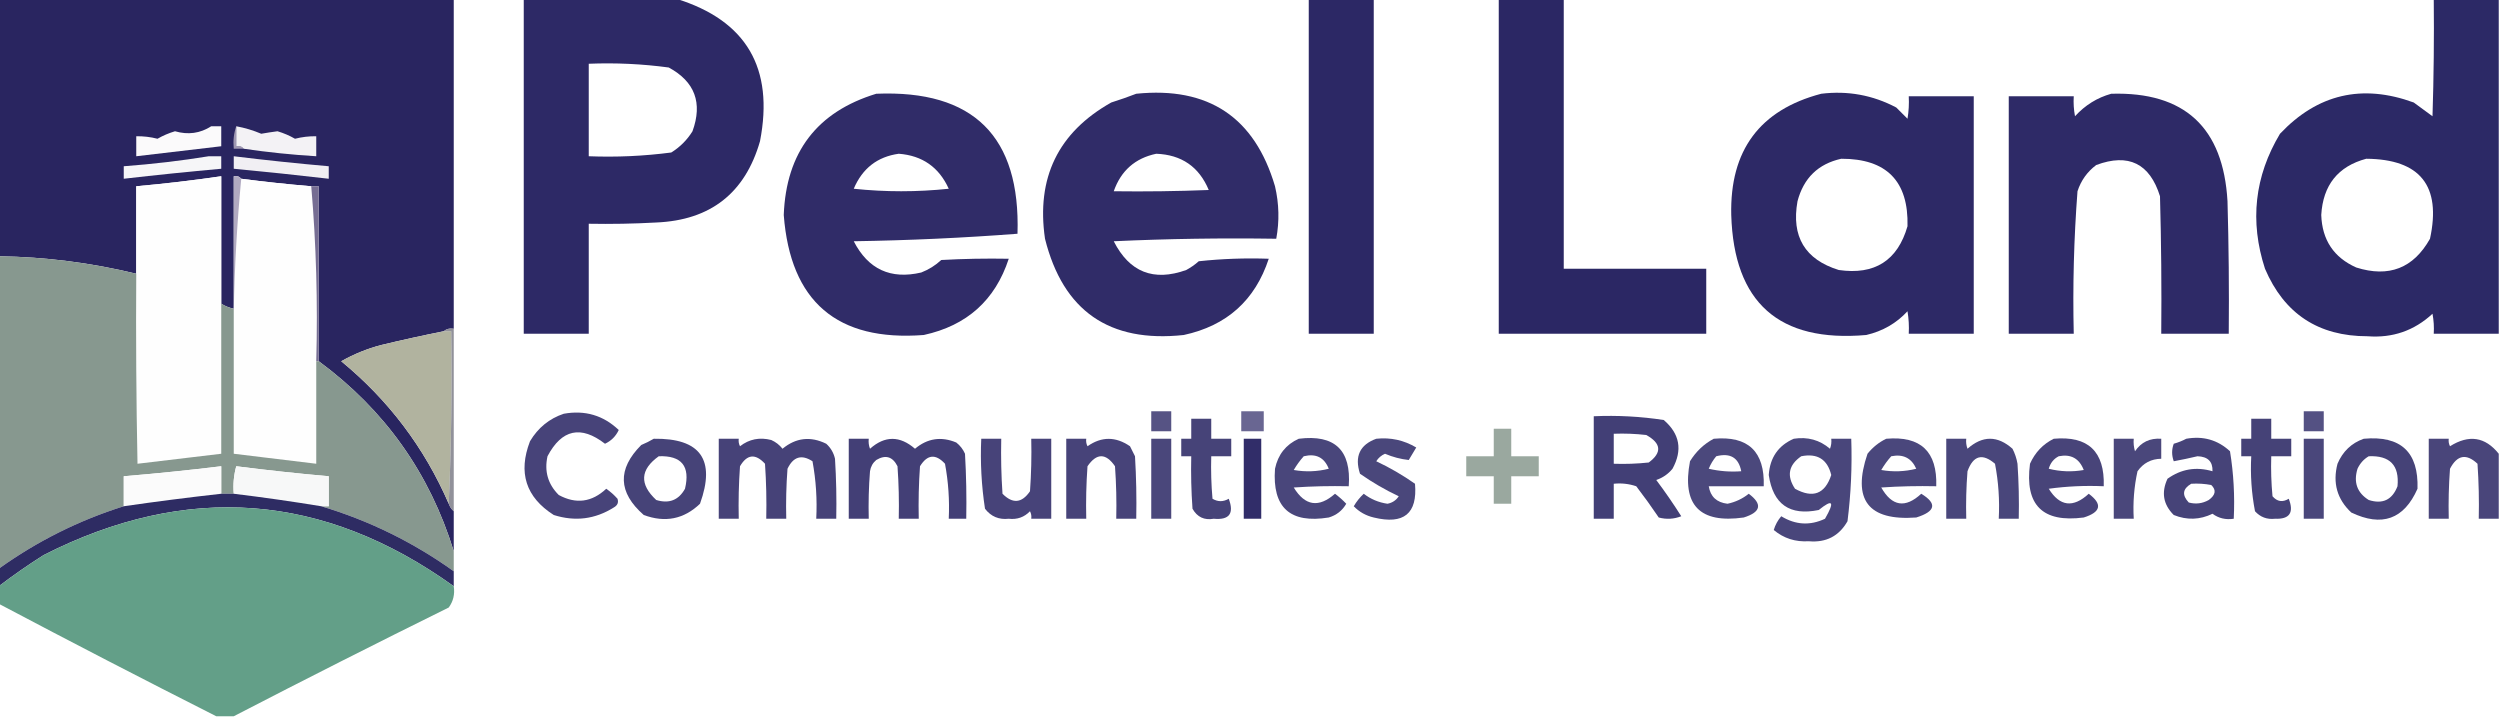
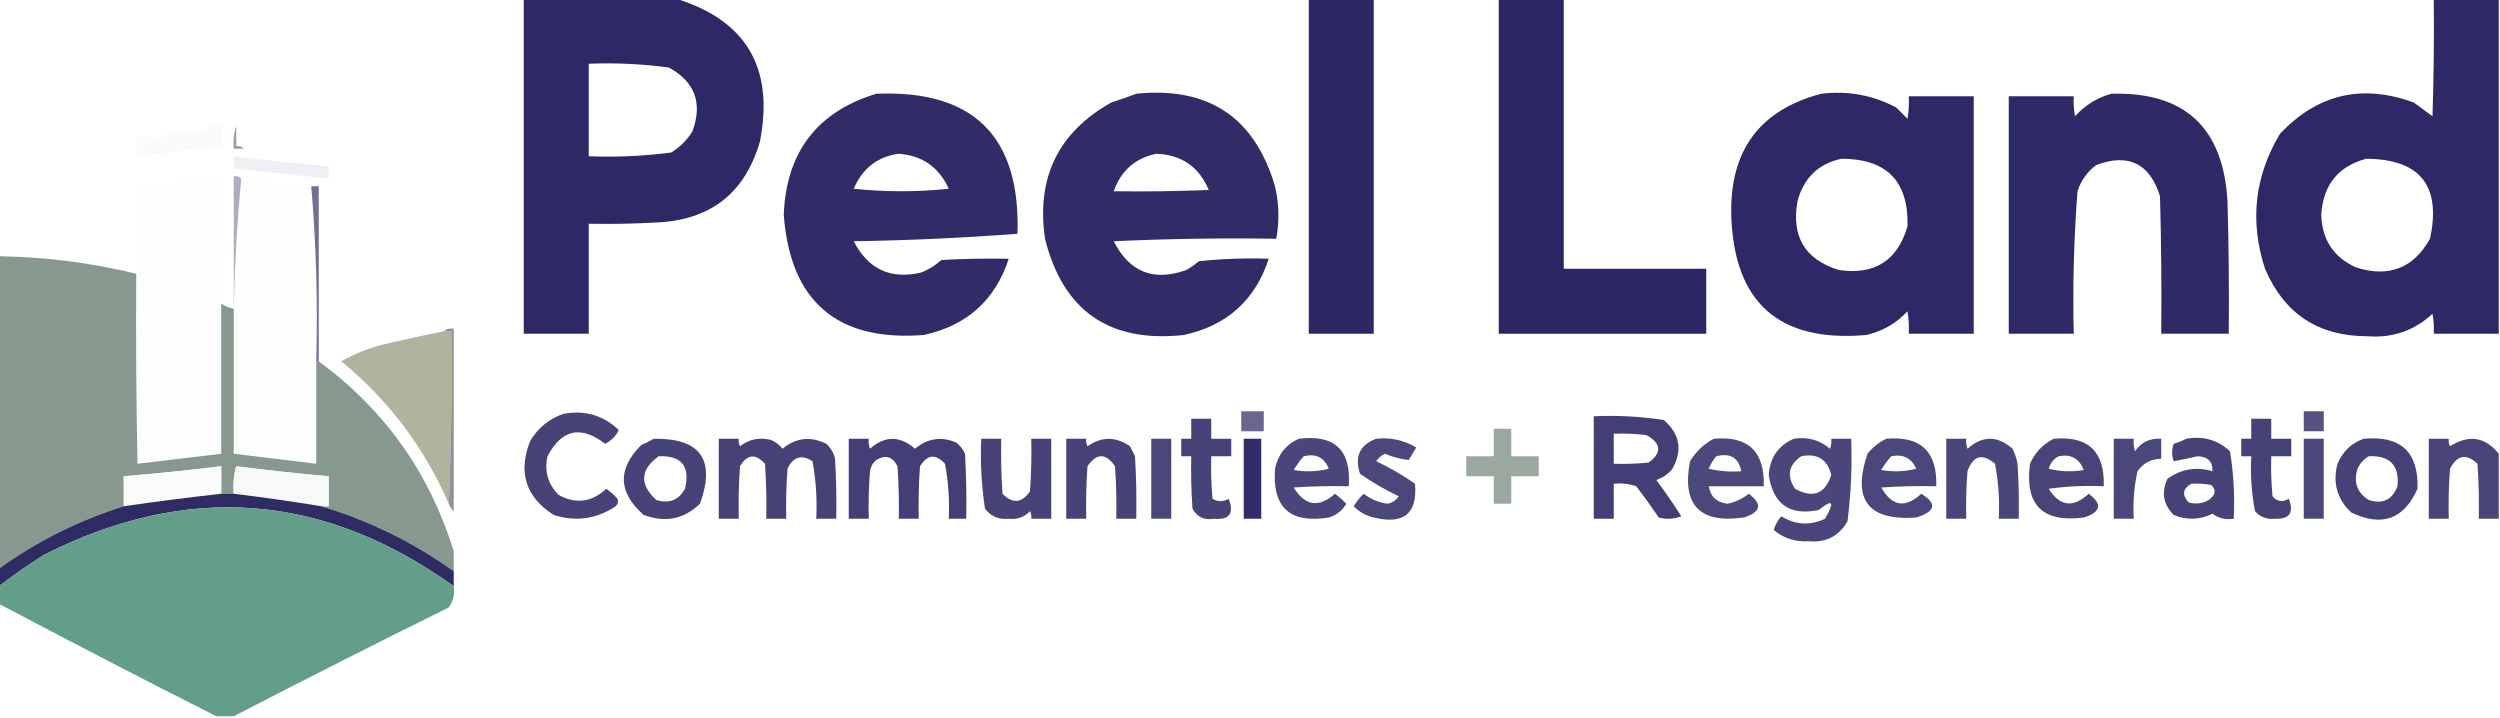
<svg xmlns="http://www.w3.org/2000/svg" version="1.1" width="1000px" height="287px" style="shape-rendering:geometricPrecision; text-rendering:geometricPrecision; image-rendering:optimizeQuality; fill-rule:evenodd; clip-rule:evenodd">
  <g>
-     <path style="opacity:0.994" fill="#292560" d="M -0.5,-0.5 C 60.167,-0.5 120.833,-0.5 181.5,-0.5C 181.5,43.5 181.5,87.5 181.5,131.5C 179.901,131.232 178.568,131.566 177.5,132.5C 169.156,134.169 160.822,136.002 152.5,138C 146.852,139.491 141.519,141.658 136.5,144.5C 155.446,160.078 169.78,179.078 179.5,201.5C 179.932,202.71 180.599,203.71 181.5,204.5C 181.5,209.833 181.5,215.167 181.5,220.5C 171.873,189.257 153.873,163.924 127.5,144.5C 127.5,121.167 127.5,97.833 127.5,74.5C 126.5,74.5 125.5,74.5 124.5,74.5C 115.143,73.72 105.81,72.72 96.5,71.5C 95.791,70.596 94.791,70.263 93.5,70.5C 93.5,88.167 93.5,105.833 93.5,123.5C 91.716,123.107 90.049,122.441 88.5,121.5C 88.5,104.5 88.5,87.5 88.5,70.5C 77.217,72.153 65.883,73.486 54.5,74.5C 54.5,86.167 54.5,97.833 54.5,109.5C 36.411,105.096 18.078,102.762 -0.5,102.5C -0.5,68.167 -0.5,33.833 -0.5,-0.5 Z" />
-   </g>
+     </g>
  <g>
    <path style="opacity:0.963" fill="#262261" d="M 209.5,-0.5 C 229.833,-0.5 250.167,-0.5 270.5,-0.5C 298.531,8.191 309.698,27.191 304,56.5C 298.025,77.25 284.192,88.084 262.5,89C 253.506,89.5 244.506,89.666 235.5,89.5C 235.5,104.167 235.5,118.833 235.5,133.5C 226.833,133.5 218.167,133.5 209.5,133.5C 209.5,88.833 209.5,44.167 209.5,-0.5 Z M 235.5,25.5 C 246.245,25.071 256.912,25.571 267.5,27C 277.941,32.645 281.108,41.145 277,52.5C 274.833,56 272,58.833 268.5,61C 257.578,62.431 246.578,62.931 235.5,62.5C 235.5,50.167 235.5,37.833 235.5,25.5 Z" />
  </g>
  <g>
    <path style="opacity:0.971" fill="#262261" d="M 523.5,-0.5 C 532.167,-0.5 540.833,-0.5 549.5,-0.5C 549.5,44.167 549.5,88.833 549.5,133.5C 540.833,133.5 532.167,133.5 523.5,133.5C 523.5,88.833 523.5,44.167 523.5,-0.5 Z" />
  </g>
  <g>
    <path style="opacity:0.973" fill="#262261" d="M 599.5,-0.5 C 608.167,-0.5 616.833,-0.5 625.5,-0.5C 625.5,35.5 625.5,71.5 625.5,107.5C 644.5,107.5 663.5,107.5 682.5,107.5C 682.5,116.167 682.5,124.833 682.5,133.5C 654.833,133.5 627.167,133.5 599.5,133.5C 599.5,88.833 599.5,44.167 599.5,-0.5 Z" />
  </g>
  <g>
    <path style="opacity:0.968" fill="#262261" d="M 973.5,-0.5 C 982.167,-0.5 990.833,-0.5 999.5,-0.5C 999.5,44.167 999.5,88.833 999.5,133.5C 990.833,133.5 982.167,133.5 973.5,133.5C 973.664,130.813 973.497,128.146 973,125.5C 965.699,132.268 957.032,135.268 947,134.5C 927.356,134.515 913.689,125.515 906,107.5C 899.819,88.517 901.819,70.517 912,53.5C 927.005,37.625 944.838,33.458 965.5,41C 968,42.833 970.5,44.667 973,46.5C 973.5,30.837 973.667,15.17 973.5,-0.5 Z M 946.5,63.5 C 968.094,63.677 976.594,74.344 972,95.5C 965.384,107.29 955.551,111.123 942.5,107C 933.516,102.994 928.85,95.994 928.5,86C 929.199,74.038 935.199,66.538 946.5,63.5 Z" />
  </g>
  <g>
    <path style="opacity:0.951" fill="#262261" d="M 350.5,37.5 C 389.394,35.894 408.227,54.56 407,93.5C 385.388,95.153 363.554,96.153 341.5,96.5C 347.251,107.709 356.251,111.876 368.5,109C 371.503,107.834 374.17,106.167 376.5,104C 385.494,103.5 394.494,103.334 403.5,103.5C 398.08,120.079 386.746,130.246 369.5,134C 334.82,136.652 316.154,120.652 313.5,86C 314.457,60.906 326.79,44.739 350.5,37.5 Z M 359.5,61.5 C 368.93,62.215 375.597,66.882 379.5,75.5C 366.833,76.833 354.167,76.833 341.5,75.5C 344.96,67.353 350.96,62.687 359.5,61.5 Z" />
  </g>
  <g>
    <path style="opacity:0.951" fill="#262261" d="M 454.5,37.5 C 483.362,34.56 501.862,46.893 510,74.5C 511.633,81.485 511.8,88.485 510.5,95.5C 488.823,95.167 467.156,95.5 445.5,96.5C 451.761,108.866 461.428,112.699 474.5,108C 476.305,107.028 477.972,105.861 479.5,104.5C 488.81,103.502 498.143,103.168 507.5,103.5C 502.041,120.121 490.708,130.288 473.5,134C 443.735,137.215 425.235,124.381 418,95.5C 414.449,71.105 423.283,52.938 444.5,41C 447.98,39.897 451.313,38.731 454.5,37.5 Z M 462.5,61.5 C 472.628,61.891 479.628,66.724 483.5,76C 470.838,76.5 458.171,76.667 445.5,76.5C 448.381,68.282 454.048,63.282 462.5,61.5 Z" />
  </g>
  <g>
    <path style="opacity:0.963" fill="#262261" d="M 728.5,37.5 C 739.116,36.208 749.116,38.041 758.5,43C 760,44.5 761.5,46 763,47.5C 763.498,44.518 763.665,41.518 763.5,38.5C 772.167,38.5 780.833,38.5 789.5,38.5C 789.5,70.167 789.5,101.833 789.5,133.5C 780.833,133.5 772.167,133.5 763.5,133.5C 763.665,130.482 763.498,127.482 763,124.5C 758.57,129.305 753.07,132.472 746.5,134C 711.551,137.05 693.551,121.05 692.5,86C 691.904,60.139 703.904,43.972 728.5,37.5 Z M 736.5,63.5 C 754.634,63.466 763.467,72.466 763,90.5C 759.025,104.249 749.858,110.082 735.5,108C 721.976,103.803 716.476,94.636 719,80.5C 721.449,71.216 727.282,65.549 736.5,63.5 Z" />
  </g>
  <g>
    <path style="opacity:0.958" fill="#262261" d="M 844.5,37.5 C 873.813,36.64 889.313,50.973 891,80.5C 891.5,98.163 891.667,115.83 891.5,133.5C 882.5,133.5 873.5,133.5 864.5,133.5C 864.667,115.164 864.5,96.83 864,78.5C 859.9,65.367 851.4,61.2 838.5,66C 834.896,68.708 832.396,72.208 831,76.5C 829.551,95.445 829.051,114.445 829.5,133.5C 820.833,133.5 812.167,133.5 803.5,133.5C 803.5,101.833 803.5,70.167 803.5,38.5C 812.167,38.5 820.833,38.5 829.5,38.5C 829.336,41.187 829.503,43.854 830,46.5C 834.042,42.07 838.875,39.07 844.5,37.5 Z" />
  </g>
  <g>
    <path style="opacity:1" fill="#fbfafb" d="M 84.5,50.5 C 85.833,50.5 87.167,50.5 88.5,50.5C 88.5,53.167 88.5,55.833 88.5,58.5C 77.168,59.833 65.835,61.166 54.5,62.5C 54.5,59.833 54.5,57.167 54.5,54.5C 57.374,54.451 60.208,54.784 63,55.5C 65.165,54.249 67.499,53.249 70,52.5C 75.225,54.02 80.058,53.354 84.5,50.5 Z" />
  </g>
  <g>
    <path style="opacity:1" fill="#9f98b2" d="M 94.5,50.5 C 94.5,53.167 94.5,55.833 94.5,58.5C 95.791,58.263 96.791,58.596 97.5,59.5C 96.167,59.5 94.833,59.5 93.5,59.5C 93.19,56.287 93.523,53.287 94.5,50.5 Z" />
  </g>
  <g>
-     <path style="opacity:1" fill="#f3f2f5" d="M 94.5,50.5 C 97.921,51.133 101.255,52.133 104.5,53.5C 106.659,53.12 108.826,52.787 111,52.5C 113.501,53.249 115.835,54.249 118,55.5C 120.792,54.784 123.626,54.451 126.5,54.5C 126.5,57.167 126.5,59.833 126.5,62.5C 116.788,61.911 107.121,60.911 97.5,59.5C 96.791,58.596 95.791,58.263 94.5,58.5C 94.5,55.833 94.5,53.167 94.5,50.5 Z" />
-   </g>
+     </g>
  <g>
-     <path style="opacity:1" fill="#f6f6f8" d="M 83.5,62.5 C 85.167,62.5 86.833,62.5 88.5,62.5C 88.5,64.167 88.5,65.833 88.5,67.5C 75.496,68.667 62.496,70.001 49.5,71.5C 49.5,69.833 49.5,68.167 49.5,66.5C 61.029,65.641 72.362,64.308 83.5,62.5 Z" />
-   </g>
+     </g>
  <g>
    <path style="opacity:1" fill="#f1eff3" d="M 93.5,62.5 C 106.142,64.053 118.809,65.386 131.5,66.5C 131.5,68.167 131.5,69.833 131.5,71.5C 118.848,70.036 106.181,68.703 93.5,67.5C 93.5,65.833 93.5,64.167 93.5,62.5 Z" />
  </g>
  <g>
    <path style="opacity:1" fill="#fefefe" d="M 88.5,121.5 C 88.5,141.5 88.5,161.5 88.5,181.5C 77.295,182.874 66.129,184.208 55,185.5C 54.5,160.169 54.333,134.836 54.5,109.5C 54.5,97.833 54.5,86.167 54.5,74.5C 65.883,73.486 77.217,72.153 88.5,70.5C 88.5,87.5 88.5,104.5 88.5,121.5 Z" />
  </g>
  <g>
    <path style="opacity:1" fill="#fefefe" d="M 96.5,71.5 C 105.81,72.72 115.143,73.72 124.5,74.5C 126.474,97.604 127.141,120.937 126.5,144.5C 126.5,158.167 126.5,171.833 126.5,185.5C 115.5,184.167 104.5,182.833 93.5,181.5C 93.5,162.5 93.5,143.5 93.5,124.5C 93.838,106.643 94.838,88.976 96.5,71.5 Z" />
  </g>
  <g>
    <path style="opacity:1" fill="#b1aac1" d="M 96.5,71.5 C 94.838,88.976 93.838,106.643 93.5,124.5C 93.5,124.167 93.5,123.833 93.5,123.5C 93.5,105.833 93.5,88.167 93.5,70.5C 94.791,70.263 95.791,70.596 96.5,71.5 Z" />
  </g>
  <g>
    <path style="opacity:1" fill="#766d93" d="M 124.5,74.5 C 125.5,74.5 126.5,74.5 127.5,74.5C 127.5,97.833 127.5,121.167 127.5,144.5C 127.167,144.5 126.833,144.5 126.5,144.5C 127.141,120.937 126.474,97.604 124.5,74.5 Z" />
  </g>
  <g>
    <path style="opacity:1" fill="#87988f" d="M -0.5,102.5 C 18.078,102.762 36.411,105.096 54.5,109.5C 54.333,134.836 54.5,160.169 55,185.5C 66.129,184.208 77.295,182.874 88.5,181.5C 88.5,161.5 88.5,141.5 88.5,121.5C 90.049,122.441 91.716,123.107 93.5,123.5C 93.5,123.833 93.5,124.167 93.5,124.5C 93.5,143.5 93.5,162.5 93.5,181.5C 104.5,182.833 115.5,184.167 126.5,185.5C 126.5,171.833 126.5,158.167 126.5,144.5C 126.833,144.5 127.167,144.5 127.5,144.5C 153.873,163.924 171.873,189.257 181.5,220.5C 181.5,223.167 181.5,225.833 181.5,228.5C 165.265,216.882 147.598,208.215 128.5,202.5C 129.5,202.5 130.5,202.5 131.5,202.5C 131.5,198.5 131.5,194.5 131.5,190.5C 119.124,189.411 106.79,188.078 94.5,186.5C 93.511,190.107 93.177,193.774 93.5,197.5C 91.833,197.5 90.167,197.5 88.5,197.5C 88.5,193.833 88.5,190.167 88.5,186.5C 75.52,188.081 62.52,189.414 49.5,190.5C 49.5,194.5 49.5,198.5 49.5,202.5C 31.505,208.164 14.838,216.498 -0.5,227.5C -0.5,185.833 -0.5,144.167 -0.5,102.5 Z" />
  </g>
  <g>
    <path style="opacity:1" fill="#b1b39f" d="M 177.5,132.5 C 178.5,132.5 179.5,132.5 180.5,132.5C 180.831,155.673 180.498,178.673 179.5,201.5C 169.78,179.078 155.446,160.078 136.5,144.5C 141.519,141.658 146.852,139.491 152.5,138C 160.822,136.002 169.156,134.169 177.5,132.5 Z" />
  </g>
  <g>
    <path style="opacity:0.863" fill="#807f8a" d="M 177.5,132.5 C 178.568,131.566 179.901,131.232 181.5,131.5C 181.5,155.833 181.5,180.167 181.5,204.5C 180.599,203.71 179.932,202.71 179.5,201.5C 180.498,178.673 180.831,155.673 180.5,132.5C 179.5,132.5 178.5,132.5 177.5,132.5 Z" />
  </g>
  <g>
-     <path style="opacity:0.777" fill="#262261" d="M 460.5,164.5 C 463.167,164.5 465.833,164.5 468.5,164.5C 468.5,167.167 468.5,169.833 468.5,172.5C 465.833,172.5 463.167,172.5 460.5,172.5C 460.5,169.833 460.5,167.167 460.5,164.5 Z" />
-   </g>
+     </g>
  <g>
    <path style="opacity:0.691" fill="#262261" d="M 496.5,164.5 C 499.5,164.5 502.5,164.5 505.5,164.5C 505.5,167.167 505.5,169.833 505.5,172.5C 502.5,172.5 499.5,172.5 496.5,172.5C 496.5,169.833 496.5,167.167 496.5,164.5 Z" />
  </g>
  <g>
    <path style="opacity:0.784" fill="#262261" d="M 921.5,164.5 C 924.167,164.5 926.833,164.5 929.5,164.5C 929.5,167.167 929.5,169.833 929.5,172.5C 926.833,172.5 924.167,172.5 921.5,172.5C 921.5,169.833 921.5,167.167 921.5,164.5 Z" />
  </g>
  <g>
    <path style="opacity:0.845" fill="#262261" d="M 225.5,165.5 C 234.005,163.973 241.339,166.139 247.5,172C 246.321,174.513 244.487,176.346 242,177.5C 232.364,170.044 224.697,171.711 219,182.5C 217.675,188.523 219.175,193.689 223.5,198C 230.393,201.741 236.726,200.908 242.5,195.5C 244.149,196.648 245.649,197.981 247,199.5C 247.507,200.996 247.007,202.163 245.5,203C 238.025,207.706 230.025,208.706 221.5,206C 210.331,198.883 207.165,189.049 212,176.5C 215.213,171.107 219.713,167.441 225.5,165.5 Z" />
  </g>
  <g>
    <path style="opacity:0.864" fill="#262261" d="M 637.5,166.5 C 646.915,166.083 656.248,166.583 665.5,168C 671.921,173.518 673.087,180.018 669,187.5C 667.269,189.617 665.102,191.117 662.5,192C 666.028,196.696 669.362,201.529 672.5,206.5C 669.554,207.655 666.554,207.821 663.5,207C 660.623,202.745 657.623,198.578 654.5,194.5C 651.572,193.516 648.572,193.183 645.5,193.5C 645.5,198.167 645.5,202.833 645.5,207.5C 642.833,207.5 640.167,207.5 637.5,207.5C 637.5,193.833 637.5,180.167 637.5,166.5 Z M 645.5,173.5 C 649.846,173.334 654.179,173.501 658.5,174C 664.528,177.349 664.861,181.015 659.5,185C 654.845,185.499 650.179,185.666 645.5,185.5C 645.5,181.5 645.5,177.5 645.5,173.5 Z" />
  </g>
  <g>
    <path style="opacity:0.851" fill="#262261" d="M 476.5,167.5 C 479.167,167.5 481.833,167.5 484.5,167.5C 484.5,170.167 484.5,172.833 484.5,175.5C 487.167,175.5 489.833,175.5 492.5,175.5C 492.5,177.833 492.5,180.167 492.5,182.5C 489.833,182.5 487.167,182.5 484.5,182.5C 484.334,188.176 484.501,193.843 485,199.5C 487.132,200.78 489.298,200.78 491.5,199.5C 493.725,205.415 491.725,208.082 485.5,207.5C 481.719,208.173 478.886,206.839 477,203.5C 476.5,196.508 476.334,189.508 476.5,182.5C 475.167,182.5 473.833,182.5 472.5,182.5C 472.5,180.167 472.5,177.833 472.5,175.5C 473.833,175.5 475.167,175.5 476.5,175.5C 476.5,172.833 476.5,170.167 476.5,167.5 Z" />
  </g>
  <g>
    <path style="opacity:0.852" fill="#262261" d="M 900.5,167.5 C 903.167,167.5 905.833,167.5 908.5,167.5C 908.5,170.167 908.5,172.833 908.5,175.5C 911.167,175.5 913.833,175.5 916.5,175.5C 916.5,177.833 916.5,180.167 916.5,182.5C 913.833,182.5 911.167,182.5 908.5,182.5C 908.334,187.844 908.501,193.177 909,198.5C 910.865,200.673 913.031,201.007 915.5,199.5C 917.666,205.071 915.833,207.737 910,207.5C 906.8,207.853 904.133,206.853 902,204.5C 900.609,197.254 900.109,189.921 900.5,182.5C 899.167,182.5 897.833,182.5 896.5,182.5C 896.5,180.167 896.5,177.833 896.5,175.5C 897.833,175.5 899.167,175.5 900.5,175.5C 900.5,172.833 900.5,170.167 900.5,167.5 Z" />
  </g>
  <g>
    <path style="opacity:0.844" fill="#88998e" d="M 597.5,171.5 C 599.833,171.5 602.167,171.5 604.5,171.5C 604.5,175.167 604.5,178.833 604.5,182.5C 608.167,182.5 611.833,182.5 615.5,182.5C 615.5,185.167 615.5,187.833 615.5,190.5C 611.833,190.5 608.167,190.5 604.5,190.5C 604.5,194.167 604.5,197.833 604.5,201.5C 602.167,201.5 599.833,201.5 597.5,201.5C 597.5,197.833 597.5,194.167 597.5,190.5C 593.833,190.5 590.167,190.5 586.5,190.5C 586.5,187.833 586.5,185.167 586.5,182.5C 590.167,182.5 593.833,182.5 597.5,182.5C 597.5,178.833 597.5,175.167 597.5,171.5 Z" />
  </g>
  <g>
    <path style="opacity:0.85" fill="#262261" d="M 261.5,175.5 C 280.192,175.212 286.359,183.879 280,201.5C 273.559,207.674 266.059,209.174 257.5,206C 247.21,196.988 246.877,187.654 256.5,178C 258.315,177.243 259.981,176.41 261.5,175.5 Z M 263.5,182.5 C 272.649,182.156 276.149,186.49 274,195.5C 271.459,200.069 267.625,201.569 262.5,200C 255.711,193.687 256.045,187.853 263.5,182.5 Z" />
  </g>
  <g>
    <path style="opacity:0.848" fill="#262261" d="M 287.5,175.5 C 290.167,175.5 292.833,175.5 295.5,175.5C 295.351,176.552 295.517,177.552 296,178.5C 299.681,175.64 303.848,174.807 308.5,176C 310.286,176.785 311.786,177.951 313,179.5C 318.376,175.069 324.209,174.403 330.5,177.5C 332.297,179.131 333.464,181.131 334,183.5C 334.5,191.493 334.666,199.493 334.5,207.5C 331.833,207.5 329.167,207.5 326.5,207.5C 326.896,199.747 326.396,192.08 325,184.5C 320.64,181.666 317.307,182.666 315,187.5C 314.5,194.158 314.334,200.825 314.5,207.5C 311.833,207.5 309.167,207.5 306.5,207.5C 306.666,200.159 306.5,192.826 306,185.5C 302.171,181.337 298.837,181.671 296,186.5C 295.5,193.492 295.334,200.492 295.5,207.5C 292.833,207.5 290.167,207.5 287.5,207.5C 287.5,196.833 287.5,186.167 287.5,175.5 Z" />
  </g>
  <g>
    <path style="opacity:0.865" fill="#262261" d="M 339.5,175.5 C 342.167,175.5 344.833,175.5 347.5,175.5C 347.343,176.873 347.51,178.207 348,179.5C 353.929,174.235 359.929,174.235 366,179.5C 370.967,175.318 376.467,174.484 382.5,177C 384.049,178.214 385.215,179.714 386,181.5C 386.5,190.16 386.666,198.827 386.5,207.5C 384.167,207.5 381.833,207.5 379.5,207.5C 379.848,200.094 379.348,192.761 378,185.5C 374.255,181.434 370.922,181.767 368,186.5C 367.5,193.492 367.334,200.492 367.5,207.5C 364.833,207.5 362.167,207.5 359.5,207.5C 359.666,200.492 359.5,193.492 359,186.5C 357.04,182.624 354.207,181.791 350.5,184C 349.107,185.171 348.273,186.671 348,188.5C 347.5,194.825 347.334,201.158 347.5,207.5C 344.833,207.5 342.167,207.5 339.5,207.5C 339.5,196.833 339.5,186.167 339.5,175.5 Z" />
  </g>
  <g>
    <path style="opacity:0.845" fill="#262261" d="M 392.5,175.5 C 395.167,175.5 397.833,175.5 400.5,175.5C 400.334,182.841 400.5,190.174 401,197.5C 405.073,201.619 408.74,201.285 412,196.5C 412.5,189.508 412.666,182.508 412.5,175.5C 415.167,175.5 417.833,175.5 420.5,175.5C 420.5,186.167 420.5,196.833 420.5,207.5C 417.833,207.5 415.167,207.5 412.5,207.5C 412.649,206.448 412.483,205.448 412,204.5C 409.694,206.888 406.861,207.888 403.5,207.5C 399.567,207.949 396.4,206.616 394,203.5C 392.583,194.248 392.083,184.915 392.5,175.5 Z" />
  </g>
  <g>
    <path style="opacity:0.844" fill="#262261" d="M 426.5,175.5 C 429.167,175.5 431.833,175.5 434.5,175.5C 434.351,176.552 434.517,177.552 435,178.5C 440.599,174.56 446.266,174.56 452,178.5C 452.667,179.833 453.333,181.167 454,182.5C 454.5,190.827 454.666,199.16 454.5,207.5C 451.833,207.5 449.167,207.5 446.5,207.5C 446.666,200.492 446.5,193.492 446,186.5C 442.333,181.167 438.667,181.167 435,186.5C 434.5,193.492 434.334,200.492 434.5,207.5C 431.833,207.5 429.167,207.5 426.5,207.5C 426.5,196.833 426.5,186.167 426.5,175.5 Z" />
  </g>
  <g>
    <path style="opacity:0.829" fill="#262261" d="M 460.5,175.5 C 463.167,175.5 465.833,175.5 468.5,175.5C 468.5,186.167 468.5,196.833 468.5,207.5C 465.833,207.5 463.167,207.5 460.5,207.5C 460.5,196.833 460.5,186.167 460.5,175.5 Z" />
  </g>
  <g>
    <path style="opacity:0.947" fill="#262261" d="M 497.5,175.5 C 499.833,175.5 502.167,175.5 504.5,175.5C 504.5,186.167 504.5,196.833 504.5,207.5C 502.167,207.5 499.833,207.5 497.5,207.5C 497.5,196.833 497.5,186.167 497.5,175.5 Z" />
  </g>
  <g>
    <path style="opacity:0.833" fill="#262261" d="M 519.5,175.5 C 533.891,173.696 540.557,180.03 539.5,194.5C 532.159,194.334 524.826,194.5 517.5,195C 521.997,202.387 527.497,203.22 534,197.5C 535.635,198.726 537.135,200.059 538.5,201.5C 536.909,204.256 534.576,206.089 531.5,207C 516.025,209.521 508.858,203.021 510,187.5C 511.194,181.819 514.36,177.819 519.5,175.5 Z M 521.5,182.5 C 526.393,181.314 529.727,182.981 531.5,187.5C 526.869,188.662 522.202,188.828 517.5,188C 518.665,186.008 519.998,184.175 521.5,182.5 Z" />
  </g>
  <g>
    <path style="opacity:0.83" fill="#262261" d="M 550.5,175.5 C 556.233,174.895 561.566,176.062 566.5,179C 565.5,180.667 564.5,182.333 563.5,184C 560.275,183.653 557.108,182.819 554,181.5C 552.513,182.155 551.347,183.155 550.5,184.5C 555.877,187.026 561.044,190.026 566,193.5C 567.038,205.439 561.538,209.939 549.5,207C 546.343,206.258 543.677,204.758 541.5,202.5C 542.604,200.611 543.937,198.945 545.5,197.5C 548.293,199.66 551.46,200.994 555,201.5C 556.951,201.112 558.451,200.112 559.5,198.5C 554.123,195.974 548.956,192.974 544,189.5C 541.746,182.576 543.913,177.909 550.5,175.5 Z" />
  </g>
  <g>
    <path style="opacity:0.826" fill="#262261" d="M 685.5,175.5 C 699.259,174.257 705.925,180.59 705.5,194.5C 698.167,194.5 690.833,194.5 683.5,194.5C 684.168,198.665 686.668,200.998 691,201.5C 694.166,200.833 697,199.5 699.5,197.5C 705.071,201.664 704.404,204.831 697.5,207C 679.836,209.499 672.67,201.999 676,184.5C 678.43,180.566 681.597,177.566 685.5,175.5 Z M 686.5,182.5 C 692.119,181.063 695.452,183.063 696.5,188.5C 692.116,188.826 687.783,188.492 683.5,187.5C 684.26,185.64 685.26,183.973 686.5,182.5 Z" />
  </g>
  <g>
    <path style="opacity:0.835" fill="#262261" d="M 717.5,175.5 C 723.039,174.638 727.872,175.972 732,179.5C 732.49,178.207 732.657,176.873 732.5,175.5C 735.167,175.5 737.833,175.5 740.5,175.5C 740.879,186.555 740.379,197.555 739,208.5C 735.598,214.452 730.431,217.119 723.5,216.5C 718.143,216.834 713.477,215.334 709.5,212C 710.112,209.942 711.112,208.109 712.5,206.5C 718.202,209.989 724.035,210.322 730,207.5C 733.977,200.604 733.144,199.438 727.5,204C 715.894,206.394 709.227,201.727 707.5,190C 707.971,183.053 711.305,178.22 717.5,175.5 Z M 720.5,182.5 C 726.956,181.222 730.956,183.722 732.5,190C 729.995,197.613 725.162,199.446 718,195.5C 714.582,190.339 715.416,186.006 720.5,182.5 Z" />
  </g>
  <g>
    <path style="opacity:0.832" fill="#262261" d="M 754.5,175.5 C 768.293,174.292 774.96,180.626 774.5,194.5C 767.159,194.334 759.826,194.5 752.5,195C 756.79,202.573 762.123,203.406 768.5,197.5C 774.936,201.406 774.27,204.573 766.5,207C 747.254,208.41 740.754,199.91 747,181.5C 749.114,178.879 751.614,176.879 754.5,175.5 Z M 756.5,182.5 C 761.254,181.543 764.587,183.21 766.5,187.5C 761.869,188.662 757.202,188.828 752.5,188C 753.665,186.008 754.998,184.175 756.5,182.5 Z" />
  </g>
  <g>
    <path style="opacity:0.834" fill="#262261" d="M 778.5,175.5 C 781.167,175.5 783.833,175.5 786.5,175.5C 786.343,176.873 786.51,178.207 787,179.5C 793,174.167 799,174.167 805,179.5C 805.973,181.392 806.64,183.392 807,185.5C 807.5,192.826 807.666,200.159 807.5,207.5C 804.833,207.5 802.167,207.5 799.5,207.5C 799.891,200.079 799.391,192.746 798,185.5C 792.963,181.177 789.296,182.177 787,188.5C 786.5,194.825 786.334,201.158 786.5,207.5C 783.833,207.5 781.167,207.5 778.5,207.5C 778.5,196.833 778.5,186.167 778.5,175.5 Z" />
  </g>
  <g>
    <path style="opacity:0.84" fill="#262261" d="M 821.5,175.5 C 835.263,174.262 841.93,180.595 841.5,194.5C 834.137,194.169 826.803,194.503 819.5,195.5C 823.912,202.595 829.245,203.261 835.5,197.5C 841.071,201.664 840.404,204.831 833.5,207C 817,209.167 809.833,202 812,185.5C 814.022,180.98 817.189,177.647 821.5,175.5 Z M 823.5,182.5 C 828.372,181.539 831.705,183.372 833.5,188C 828.798,188.828 824.131,188.662 819.5,187.5C 820.16,185.185 821.493,183.519 823.5,182.5 Z" />
  </g>
  <g>
    <path style="opacity:0.829" fill="#262261" d="M 845.5,175.5 C 848.167,175.5 850.833,175.5 853.5,175.5C 853.34,177.199 853.506,178.866 854,180.5C 856.477,176.846 859.977,175.18 864.5,175.5C 864.5,178.167 864.5,180.833 864.5,183.5C 860.486,183.56 857.319,185.227 855,188.5C 853.63,194.742 853.13,201.075 853.5,207.5C 850.833,207.5 848.167,207.5 845.5,207.5C 845.5,196.833 845.5,186.167 845.5,175.5 Z" />
  </g>
  <g>
    <path style="opacity:0.85" fill="#262261" d="M 874.5,175.5 C 881.251,174.295 887.085,175.962 892,180.5C 893.443,189.392 893.943,198.392 893.5,207.5C 890.289,207.988 887.456,207.321 885,205.5C 879.94,207.958 874.773,208.125 869.5,206C 865.286,201.8 864.452,196.966 867,191.5C 872.493,187.575 878.493,186.575 885,188.5C 885.142,184.64 883.142,182.64 879,182.5C 875.837,183.25 872.67,183.916 869.5,184.5C 868.637,182.105 868.637,179.771 869.5,177.5C 871.336,176.972 873.003,176.306 874.5,175.5 Z M 876.5,193.5 C 879.187,193.336 881.854,193.503 884.5,194C 886.592,195.991 886.258,197.991 883.5,200C 880.97,201.422 878.303,201.755 875.5,201C 872.709,198.016 873.042,195.516 876.5,193.5 Z" />
  </g>
  <g>
    <path style="opacity:0.829" fill="#262261" d="M 921.5,175.5 C 924.167,175.5 926.833,175.5 929.5,175.5C 929.5,186.167 929.5,196.833 929.5,207.5C 926.833,207.5 924.167,207.5 921.5,207.5C 921.5,196.833 921.5,186.167 921.5,175.5 Z" />
  </g>
  <g>
    <path style="opacity:0.852" fill="#262261" d="M 945.5,175.5 C 960.313,174.15 967.479,180.817 967,195.5C 961.605,207.717 952.772,210.884 940.5,205C 934.833,199.681 932.999,193.181 935,185.5C 937.106,180.557 940.606,177.224 945.5,175.5 Z M 947.5,182.5 C 955.969,182.135 959.802,186.135 959,194.5C 956.89,199.945 953.056,201.778 947.5,200C 942.845,197.103 941.345,192.937 943,187.5C 944.025,185.313 945.525,183.646 947.5,182.5 Z" />
  </g>
  <g>
    <path style="opacity:0.839" fill="#262261" d="M 999.5,181.5 C 999.5,190.167 999.5,198.833 999.5,207.5C 996.833,207.5 994.167,207.5 991.5,207.5C 991.666,200.159 991.5,192.826 991,185.5C 986.54,181.313 982.873,181.98 980,187.5C 979.5,194.158 979.334,200.825 979.5,207.5C 976.833,207.5 974.167,207.5 971.5,207.5C 971.5,196.833 971.5,186.167 971.5,175.5C 974.167,175.5 976.833,175.5 979.5,175.5C 979.351,176.552 979.517,177.552 980,178.5C 987.575,173.724 994.075,174.724 999.5,181.5 Z" />
  </g>
  <g>
    <path style="opacity:1" fill="#fbfbfb" d="M 88.5,197.5 C 75.609,198.935 62.609,200.601 49.5,202.5C 49.5,198.5 49.5,194.5 49.5,190.5C 62.52,189.414 75.52,188.081 88.5,186.5C 88.5,190.167 88.5,193.833 88.5,197.5 Z" />
  </g>
  <g>
    <path style="opacity:1" fill="#f7f8f8" d="M 128.5,202.5 C 116.828,200.583 105.161,198.917 93.5,197.5C 93.177,193.774 93.511,190.107 94.5,186.5C 106.79,188.078 119.124,189.411 131.5,190.5C 131.5,194.5 131.5,198.5 131.5,202.5C 130.5,202.5 129.5,202.5 128.5,202.5 Z" />
  </g>
  <g>
    <path style="opacity:1" fill="#2e2c63" d="M 88.5,197.5 C 90.167,197.5 91.833,197.5 93.5,197.5C 105.161,198.917 116.828,200.583 128.5,202.5C 147.598,208.215 165.265,216.882 181.5,228.5C 181.5,230.5 181.5,232.5 181.5,234.5C 129.413,197.103 74.746,192.936 17.5,222C 11.297,225.93 5.297,230.097 -0.5,234.5C -0.5,232.167 -0.5,229.833 -0.5,227.5C 14.838,216.498 31.505,208.164 49.5,202.5C 62.609,200.601 75.609,198.935 88.5,197.5 Z" />
  </g>
  <g>
    <path style="opacity:1" fill="#639f88" d="M 181.5,234.5 C 181.98,237.685 181.314,240.519 179.5,243C 150.617,257.274 121.95,271.774 93.5,286.5C 91.167,286.5 88.833,286.5 86.5,286.5C 57.343,271.755 28.343,256.755 -0.5,241.5C -0.5,239.167 -0.5,236.833 -0.5,234.5C 5.297,230.097 11.297,225.93 17.5,222C 74.746,192.936 129.413,197.103 181.5,234.5 Z" />
  </g>
</svg>